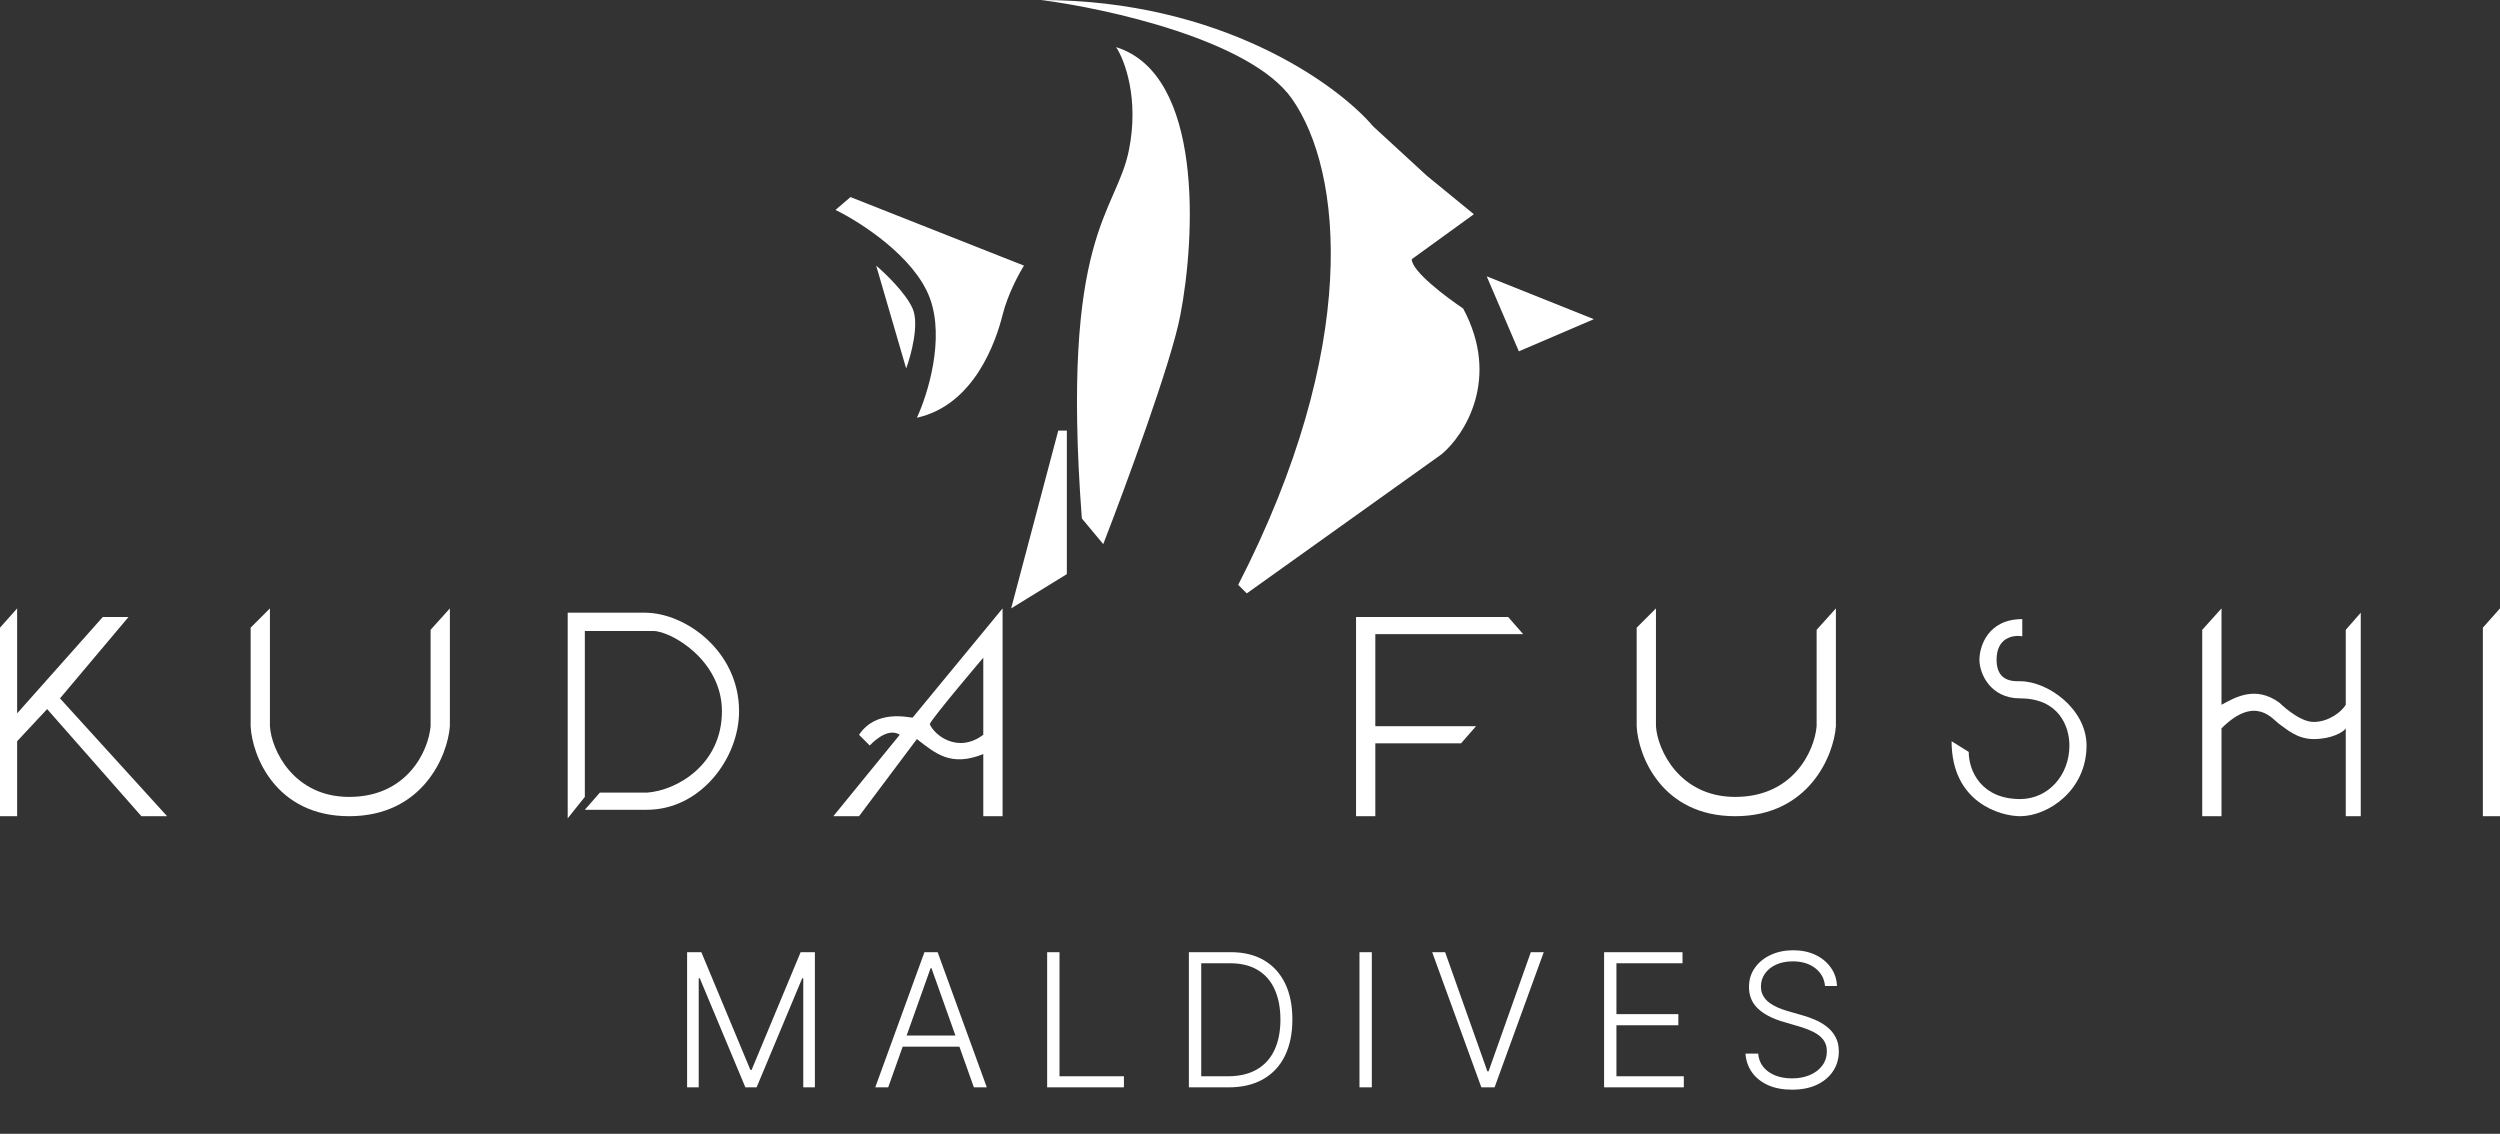
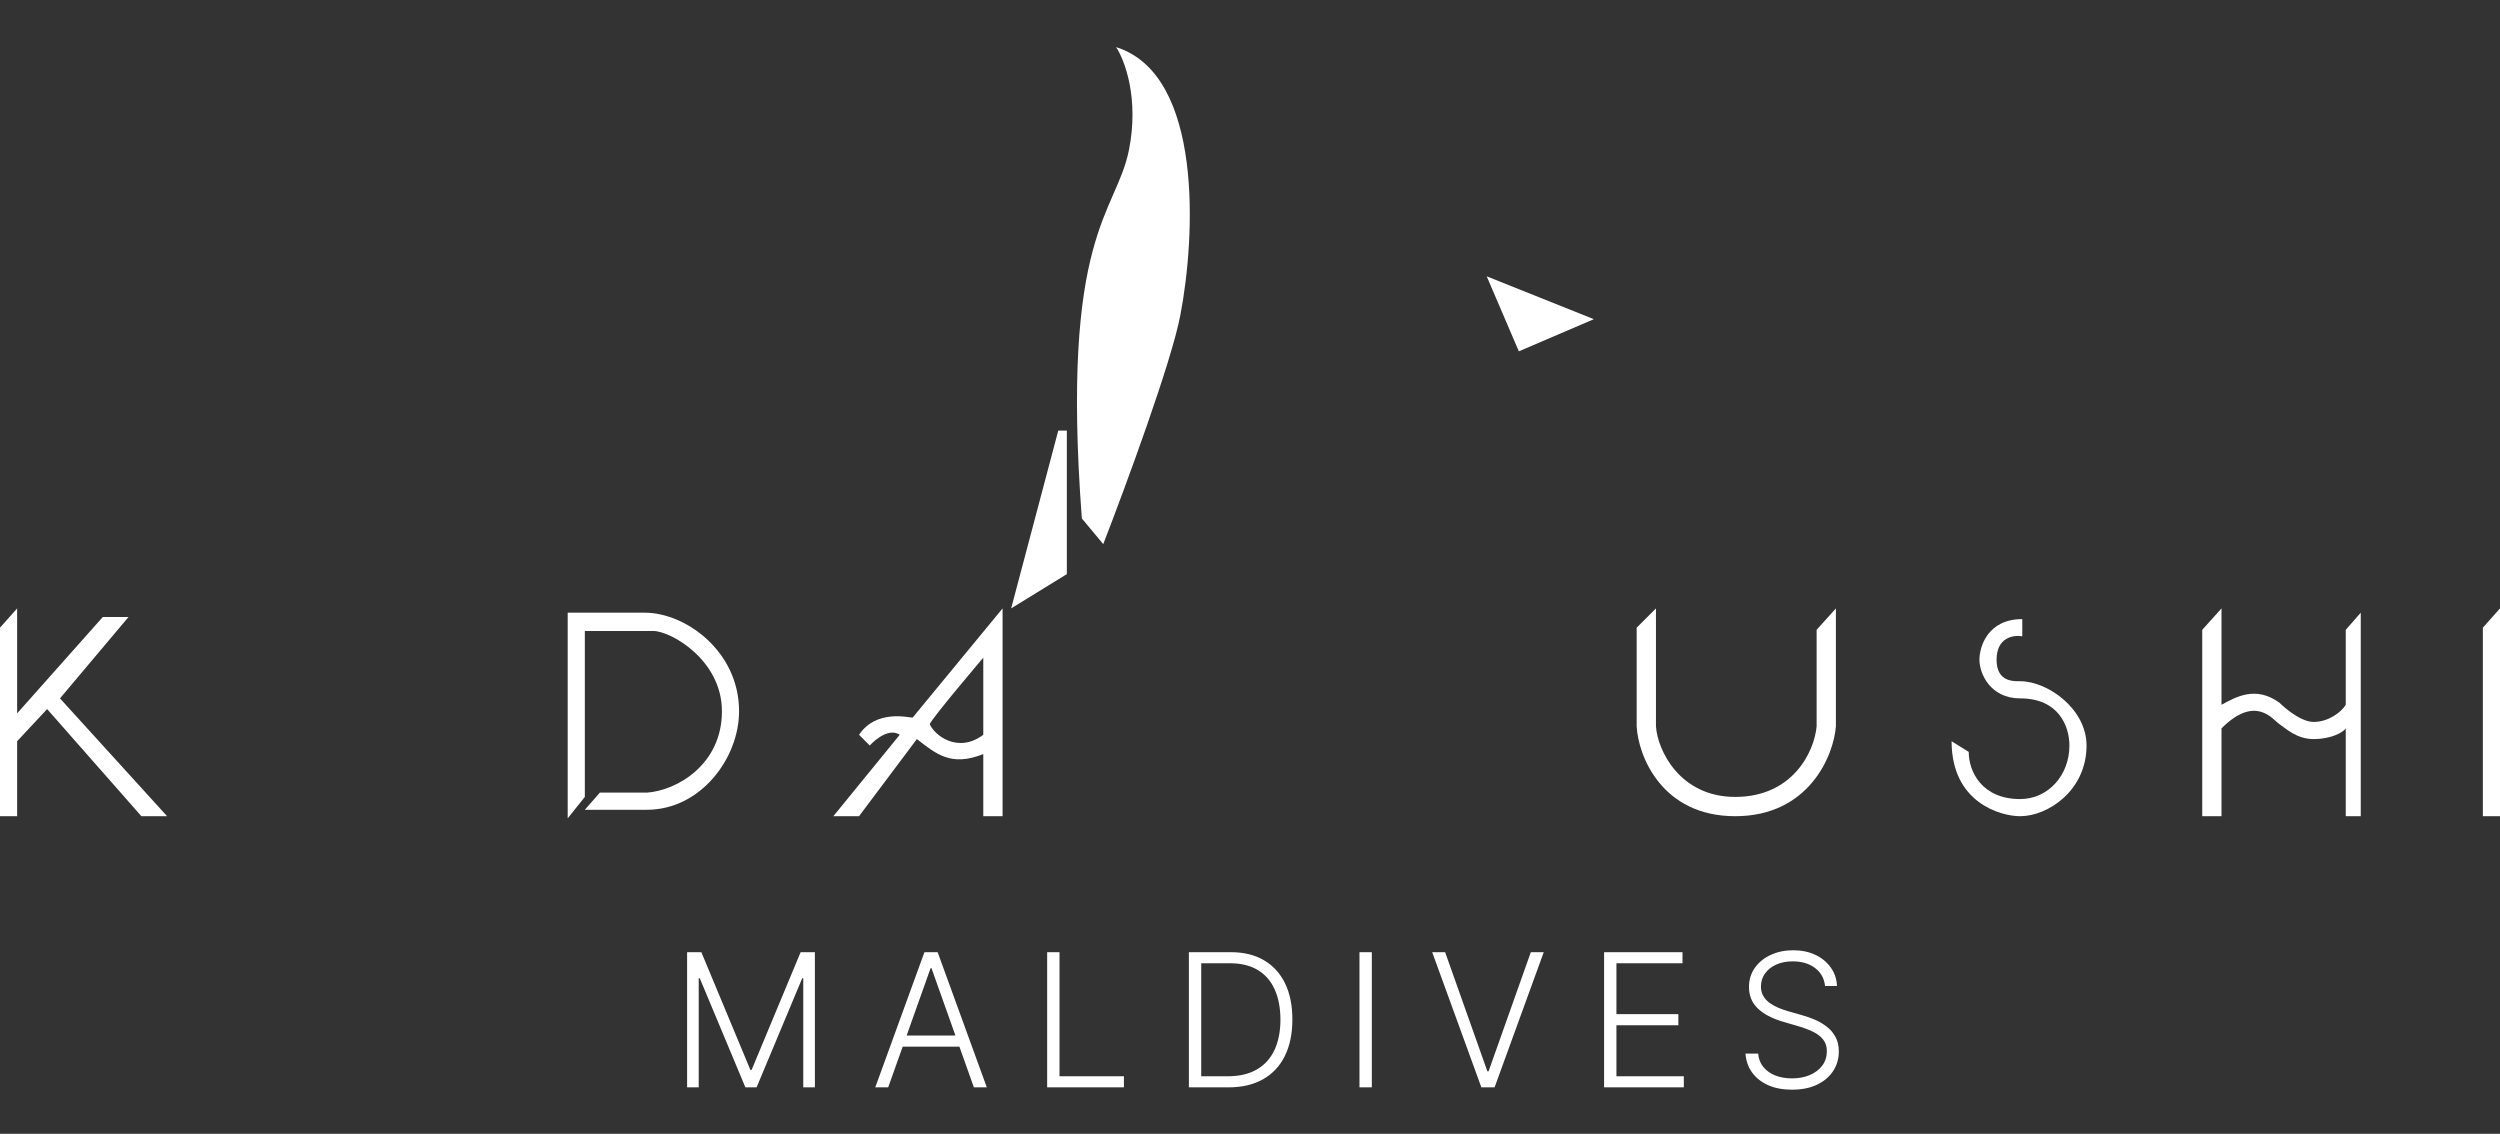
<svg xmlns="http://www.w3.org/2000/svg" width="269" height="122" viewBox="0 0 269 122" fill="none">
  <rect x="0" y="0" width="269" height="122" fill="#333333" stroke="none" />
  <path d="M73.932 102.455H75.466L80.743 115.125H80.871L86.148 102.455H87.682V117H86.432V105.26H86.318L81.41 117H80.203L75.296 105.26H75.182V117H73.932V102.455ZM95.57 117H94.178L99.469 102.455H100.89L106.181 117H104.789L100.229 104.18H100.13L95.57 117ZM96.572 111.425H103.788V112.618H96.572V111.425ZM112.674 117V102.455H114.002V115.807H120.934V117H112.674ZM132.185 117H127.924V102.455H132.441C133.828 102.455 135.014 102.743 135.999 103.321C136.989 103.899 137.746 104.727 138.272 105.807C138.798 106.886 139.06 108.181 139.06 109.692C139.06 111.216 138.79 112.526 138.251 113.619C137.716 114.708 136.934 115.544 135.907 116.126C134.884 116.709 133.644 117 132.185 117ZM129.252 115.807H132.107C133.357 115.807 134.404 115.561 135.246 115.068C136.089 114.576 136.721 113.873 137.143 112.959C137.564 112.045 137.775 110.956 137.775 109.692C137.77 108.437 137.562 107.357 137.15 106.453C136.743 105.549 136.137 104.855 135.332 104.372C134.531 103.889 133.542 103.648 132.363 103.648H129.252V115.807ZM147.608 102.455V117H146.279V102.455H147.608ZM155.496 102.455L160.042 115.274H160.169L164.715 102.455H166.107L160.816 117H159.395L154.104 102.455H155.496ZM172.6 117V102.455H181.037V103.648H173.928V109.124H180.59V110.317H173.928V115.807H181.179V117H172.6ZM196.373 106.091C196.292 105.281 195.935 104.637 195.3 104.159C194.666 103.681 193.868 103.442 192.907 103.442C192.23 103.442 191.633 103.558 191.117 103.79C190.605 104.022 190.203 104.344 189.909 104.756C189.621 105.163 189.476 105.627 189.476 106.148C189.476 106.531 189.559 106.867 189.725 107.156C189.891 107.445 190.113 107.694 190.392 107.902C190.676 108.106 190.989 108.281 191.33 108.428C191.676 108.574 192.024 108.697 192.374 108.797L193.908 109.237C194.372 109.365 194.836 109.528 195.3 109.727C195.764 109.926 196.188 110.177 196.571 110.48C196.96 110.778 197.27 111.145 197.502 111.581C197.739 112.012 197.857 112.53 197.857 113.136C197.857 113.913 197.656 114.611 197.253 115.232C196.851 115.852 196.273 116.344 195.52 116.709C194.767 117.069 193.865 117.249 192.814 117.249C191.825 117.249 190.965 117.085 190.236 116.759C189.507 116.427 188.934 115.97 188.517 115.388C188.101 114.805 187.866 114.131 187.814 113.364H189.178C189.225 113.937 189.415 114.422 189.746 114.82C190.078 115.217 190.508 115.52 191.039 115.729C191.569 115.932 192.161 116.034 192.814 116.034C193.539 116.034 194.183 115.913 194.746 115.672C195.314 115.426 195.759 115.085 196.081 114.649C196.408 114.209 196.571 113.697 196.571 113.115C196.571 112.623 196.444 112.211 196.188 111.879C195.932 111.543 195.575 111.261 195.115 111.034C194.661 110.807 194.133 110.606 193.532 110.43L191.792 109.919C190.65 109.578 189.765 109.107 189.135 108.506C188.506 107.904 188.191 107.137 188.191 106.205C188.191 105.423 188.399 104.737 188.816 104.145C189.237 103.548 189.805 103.084 190.52 102.753C191.24 102.417 192.047 102.249 192.942 102.249C193.846 102.249 194.647 102.414 195.343 102.746C196.039 103.077 196.59 103.534 196.998 104.116C197.409 104.694 197.63 105.352 197.658 106.091H196.373Z" fill="white" />
  <path d="M252.404 87.823H254.017V65.925L252.404 67.769V75.836C251.943 76.605 250.56 77.68 248.946 77.68C247.332 77.68 245.258 75.606 245.258 75.606C242.722 73.762 240.571 74.991 239.034 75.836V65.464L236.96 67.769V87.823H239.034V78.372C242.722 74.684 244.566 77.45 245.258 77.911C245.949 78.372 247.102 79.524 248.946 79.524C250.911 79.524 252.173 78.756 252.404 78.372V87.823Z" fill="white" />
-   <path d="M29.044 65.464L26.969 67.538V78.141C27.123 81.292 29.643 87.823 37.572 87.823C45.502 87.823 48.176 81.292 48.406 78.141V65.464L46.332 67.769V78.141C46.101 80.831 43.796 85.748 37.572 85.748C31.579 85.748 29.197 80.677 29.044 78.141V65.464Z" fill="white" />
  <path d="M178.181 65.464L176.106 67.538V78.141C176.26 81.292 178.78 87.823 186.709 87.823C194.639 87.823 197.313 81.292 197.543 78.141V65.464L195.469 67.769V78.141C195.238 80.831 192.933 85.748 186.709 85.748C180.716 85.748 178.334 80.677 178.181 78.141V65.464Z" fill="white" />
  <path d="M269 87.823H267.156V67.538L269 65.464V87.823Z" fill="white" />
  <path d="M1.844 65.464L0 67.538V87.823H0.922H1.844V79.755L5.071 76.297L15.213 87.823H17.979L6.454 75.145L13.83 66.386H11.064L1.844 76.758V65.464Z" fill="white" />
-   <path d="M147.985 87.823H145.91V66.386H162.276L163.889 68.23H147.985V78.141H158.818L157.205 79.985H147.985V87.823Z" fill="white" />
  <path d="M92.433 87.823C91.041 87.825 89.667 87.823 89.667 87.823L96.812 79.063C95.429 78.141 93.585 80.216 93.585 80.216L92.433 79.063C94.277 76.297 97.763 77.213 98.195 77.219L107.877 65.464V82.982V87.823C107.877 87.823 105.994 87.822 105.802 87.823V86.44V81.138C102.344 82.521 100.731 81.138 98.656 79.524L92.433 87.823ZM100.039 77.911C100.5 79.063 103.036 81.138 105.802 79.063V70.765C105.802 70.765 100.37 77.156 100.039 77.911Z" fill="white" />
  <path d="M217.597 68.46V66.616C213.909 66.616 212.987 69.536 212.987 70.996C212.987 72.456 214.14 75.145 217.367 75.145C221.516 75.145 222.668 78.141 222.668 80.216C222.668 83.443 220.363 85.979 217.367 85.979C213.218 85.979 211.835 82.982 211.835 80.907L209.991 79.755C209.991 86.394 215.292 87.823 217.367 87.823C220.363 87.823 224.512 85.056 224.512 80.216C224.512 76.297 220.363 73.301 217.367 73.301C216.675 73.301 214.831 73.393 214.831 70.996C214.831 68.598 216.598 68.306 217.597 68.46Z" fill="white" />
  <path d="M61.084 88.053L62.928 85.748V67.895H70.304C72.148 67.895 77.68 70.996 77.68 76.528C77.68 82.271 72.84 85.056 69.613 85.287H64.542L62.928 87.131H69.613C75.375 87.131 79.524 81.599 79.524 76.528C79.524 70.074 73.762 65.925 69.382 65.925H61.084V88.053Z" fill="white" />
-   <path d="M97.504 39.647L94.277 28.583C95.276 29.428 97.458 31.533 98.195 33.193C98.933 34.852 98.042 38.187 97.504 39.647Z" fill="white" />
-   <path d="M91.511 21.206L89.897 22.59C92.586 23.896 98.38 27.615 100.039 32.04C101.699 36.466 99.809 42.49 98.656 44.949C104.88 43.566 107.185 36.65 107.877 33.884C108.43 31.672 109.644 29.428 110.182 28.583L91.511 21.206Z" fill="white" />
  <path d="M113.87 46.332L108.799 65.464L114.792 61.776V46.332H113.87Z" fill="white" />
  <path d="M118.71 58.548L116.405 55.782C114.1 25.125 120.093 23.051 121.476 16.135C122.583 10.603 121.015 6.454 120.093 5.071C129.498 8.022 128.622 25.509 127.009 33.884C126.087 38.863 121.092 52.402 118.71 58.548Z" fill="white" />
  <path d="M163.428 37.803L159.971 29.735L171.496 34.345L163.428 37.803Z" fill="white" />
-   <path d="M138.995 10.603C134.569 4.333 119.171 0.922 112.026 0C131.388 0 143.912 9.067 147.754 13.6L153.517 18.901L158.588 23.051L151.903 27.891C151.903 29.182 155.591 31.963 157.435 33.193C161.492 40.753 157.589 46.793 155.13 48.867L134.154 63.85L133.232 62.928C146.371 37.342 144.527 18.44 138.995 10.603Z" fill="white" />
</svg>